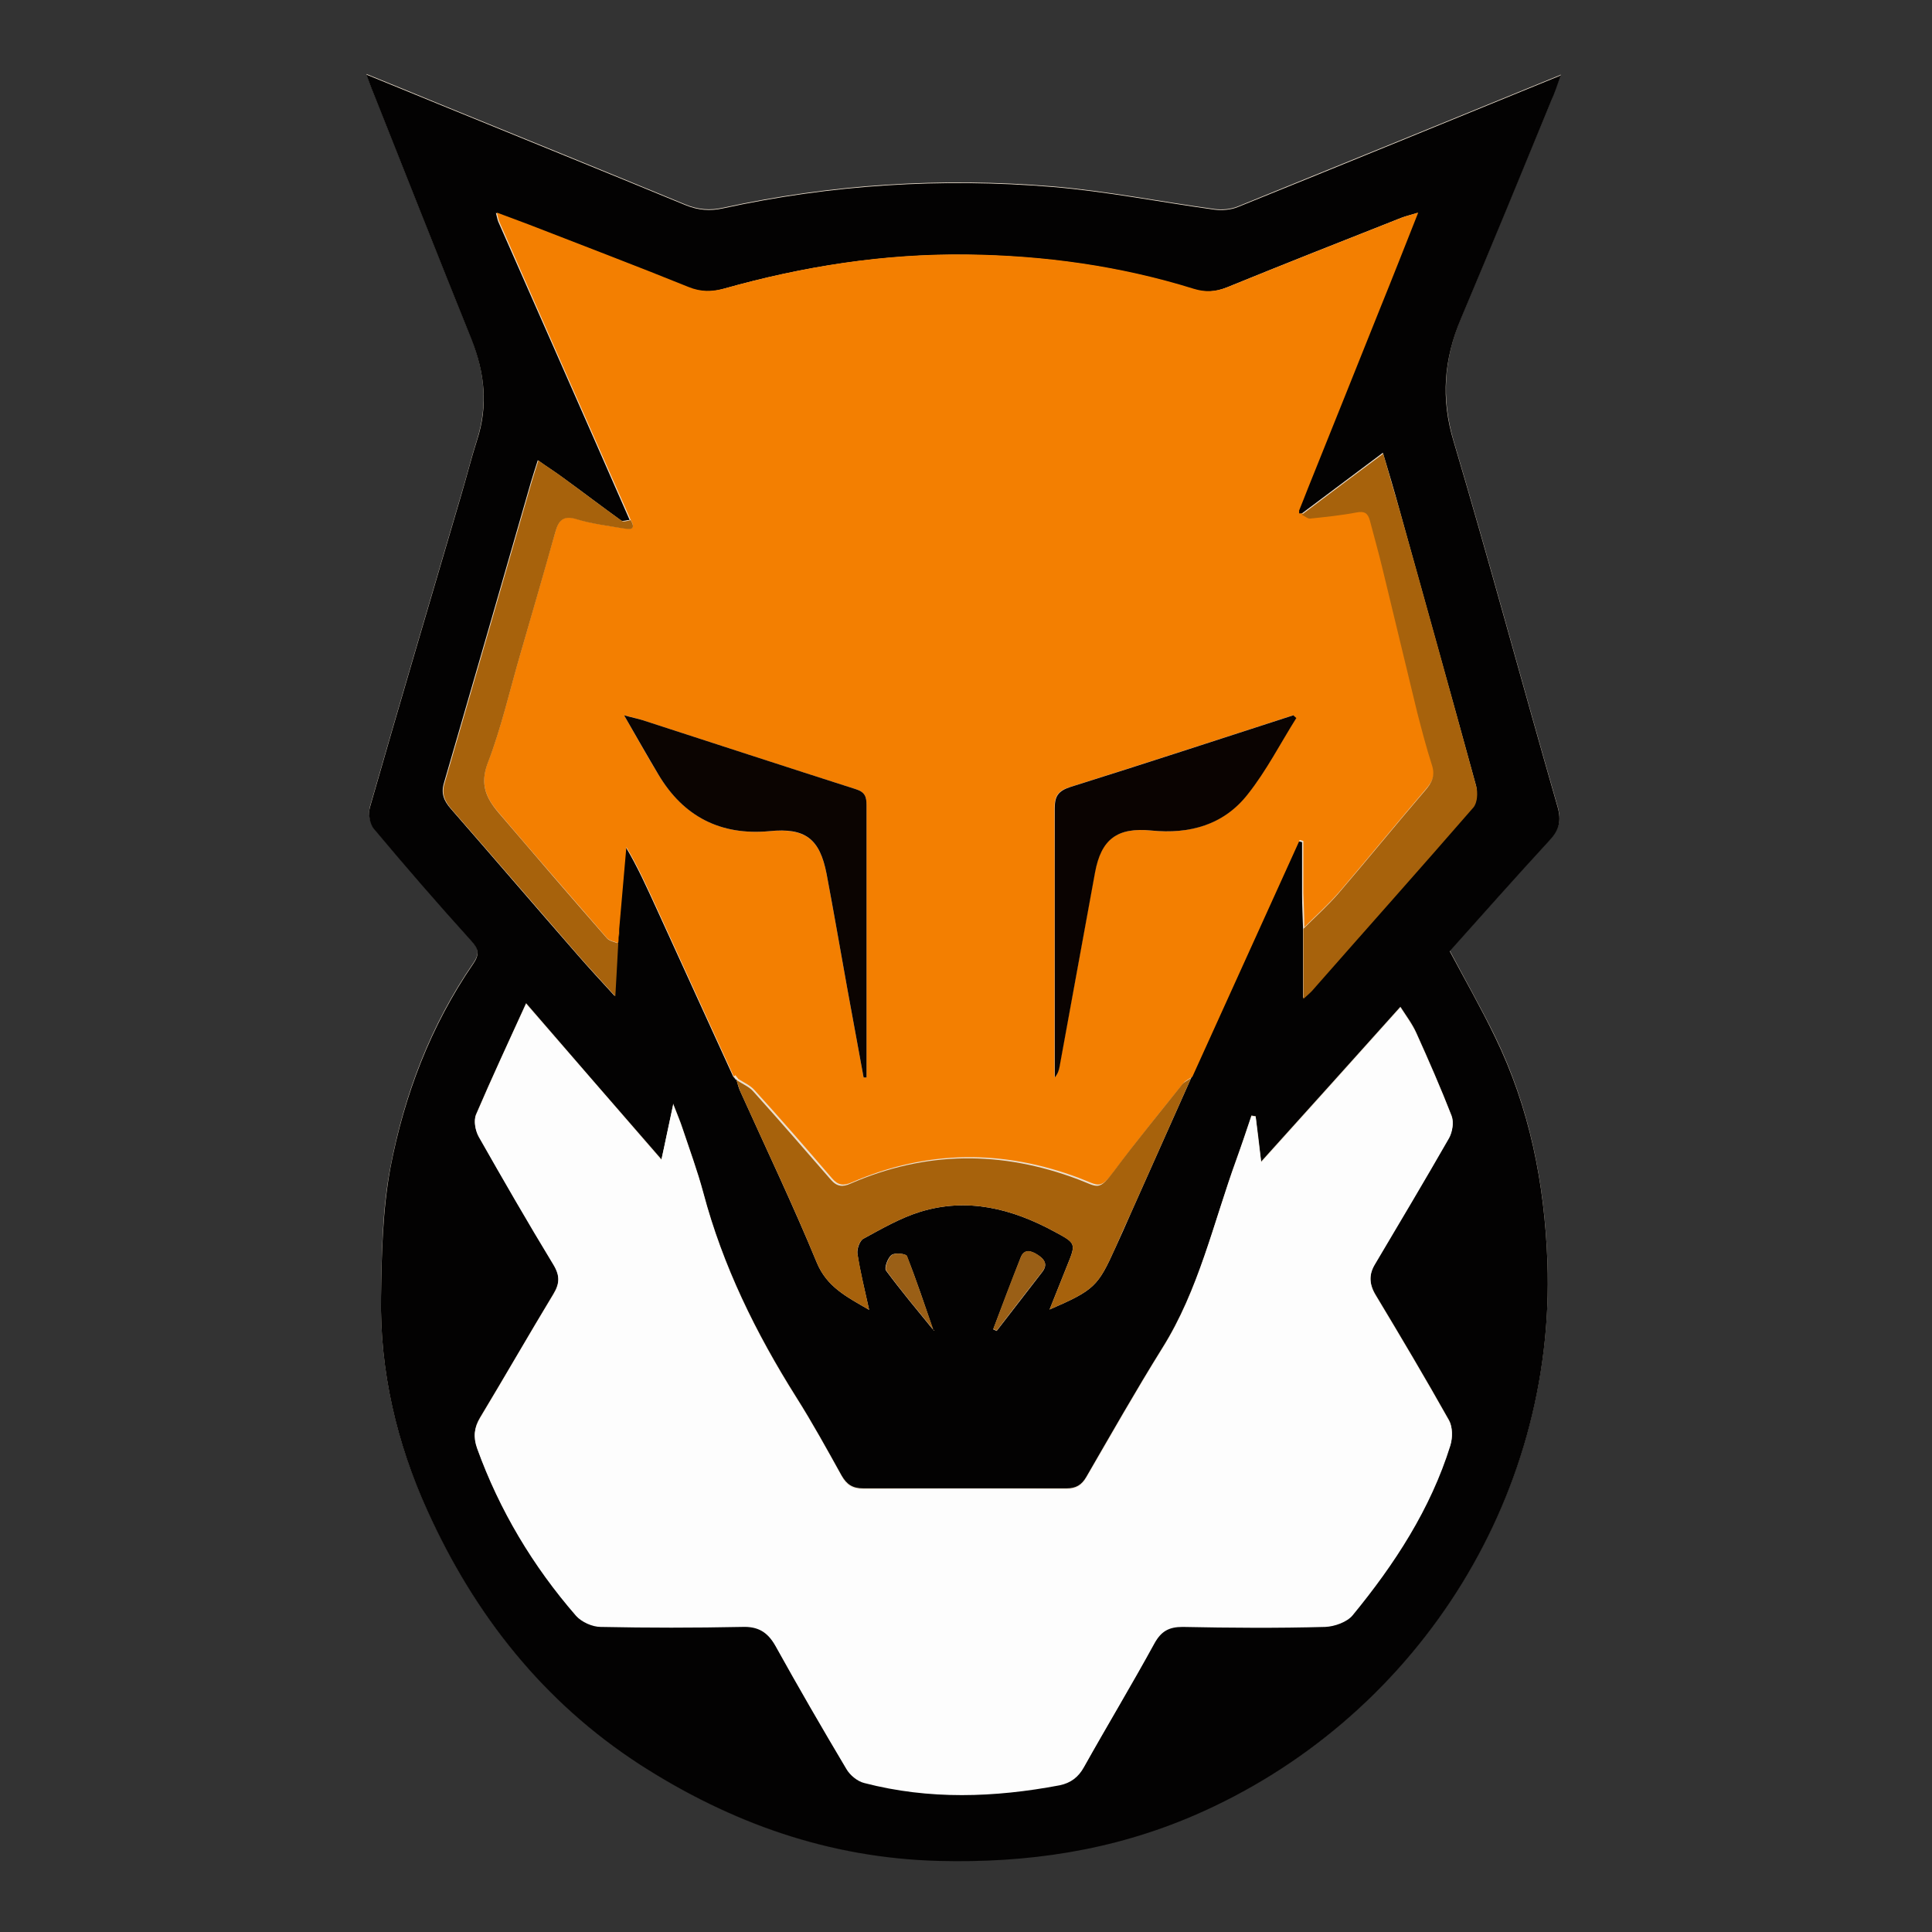
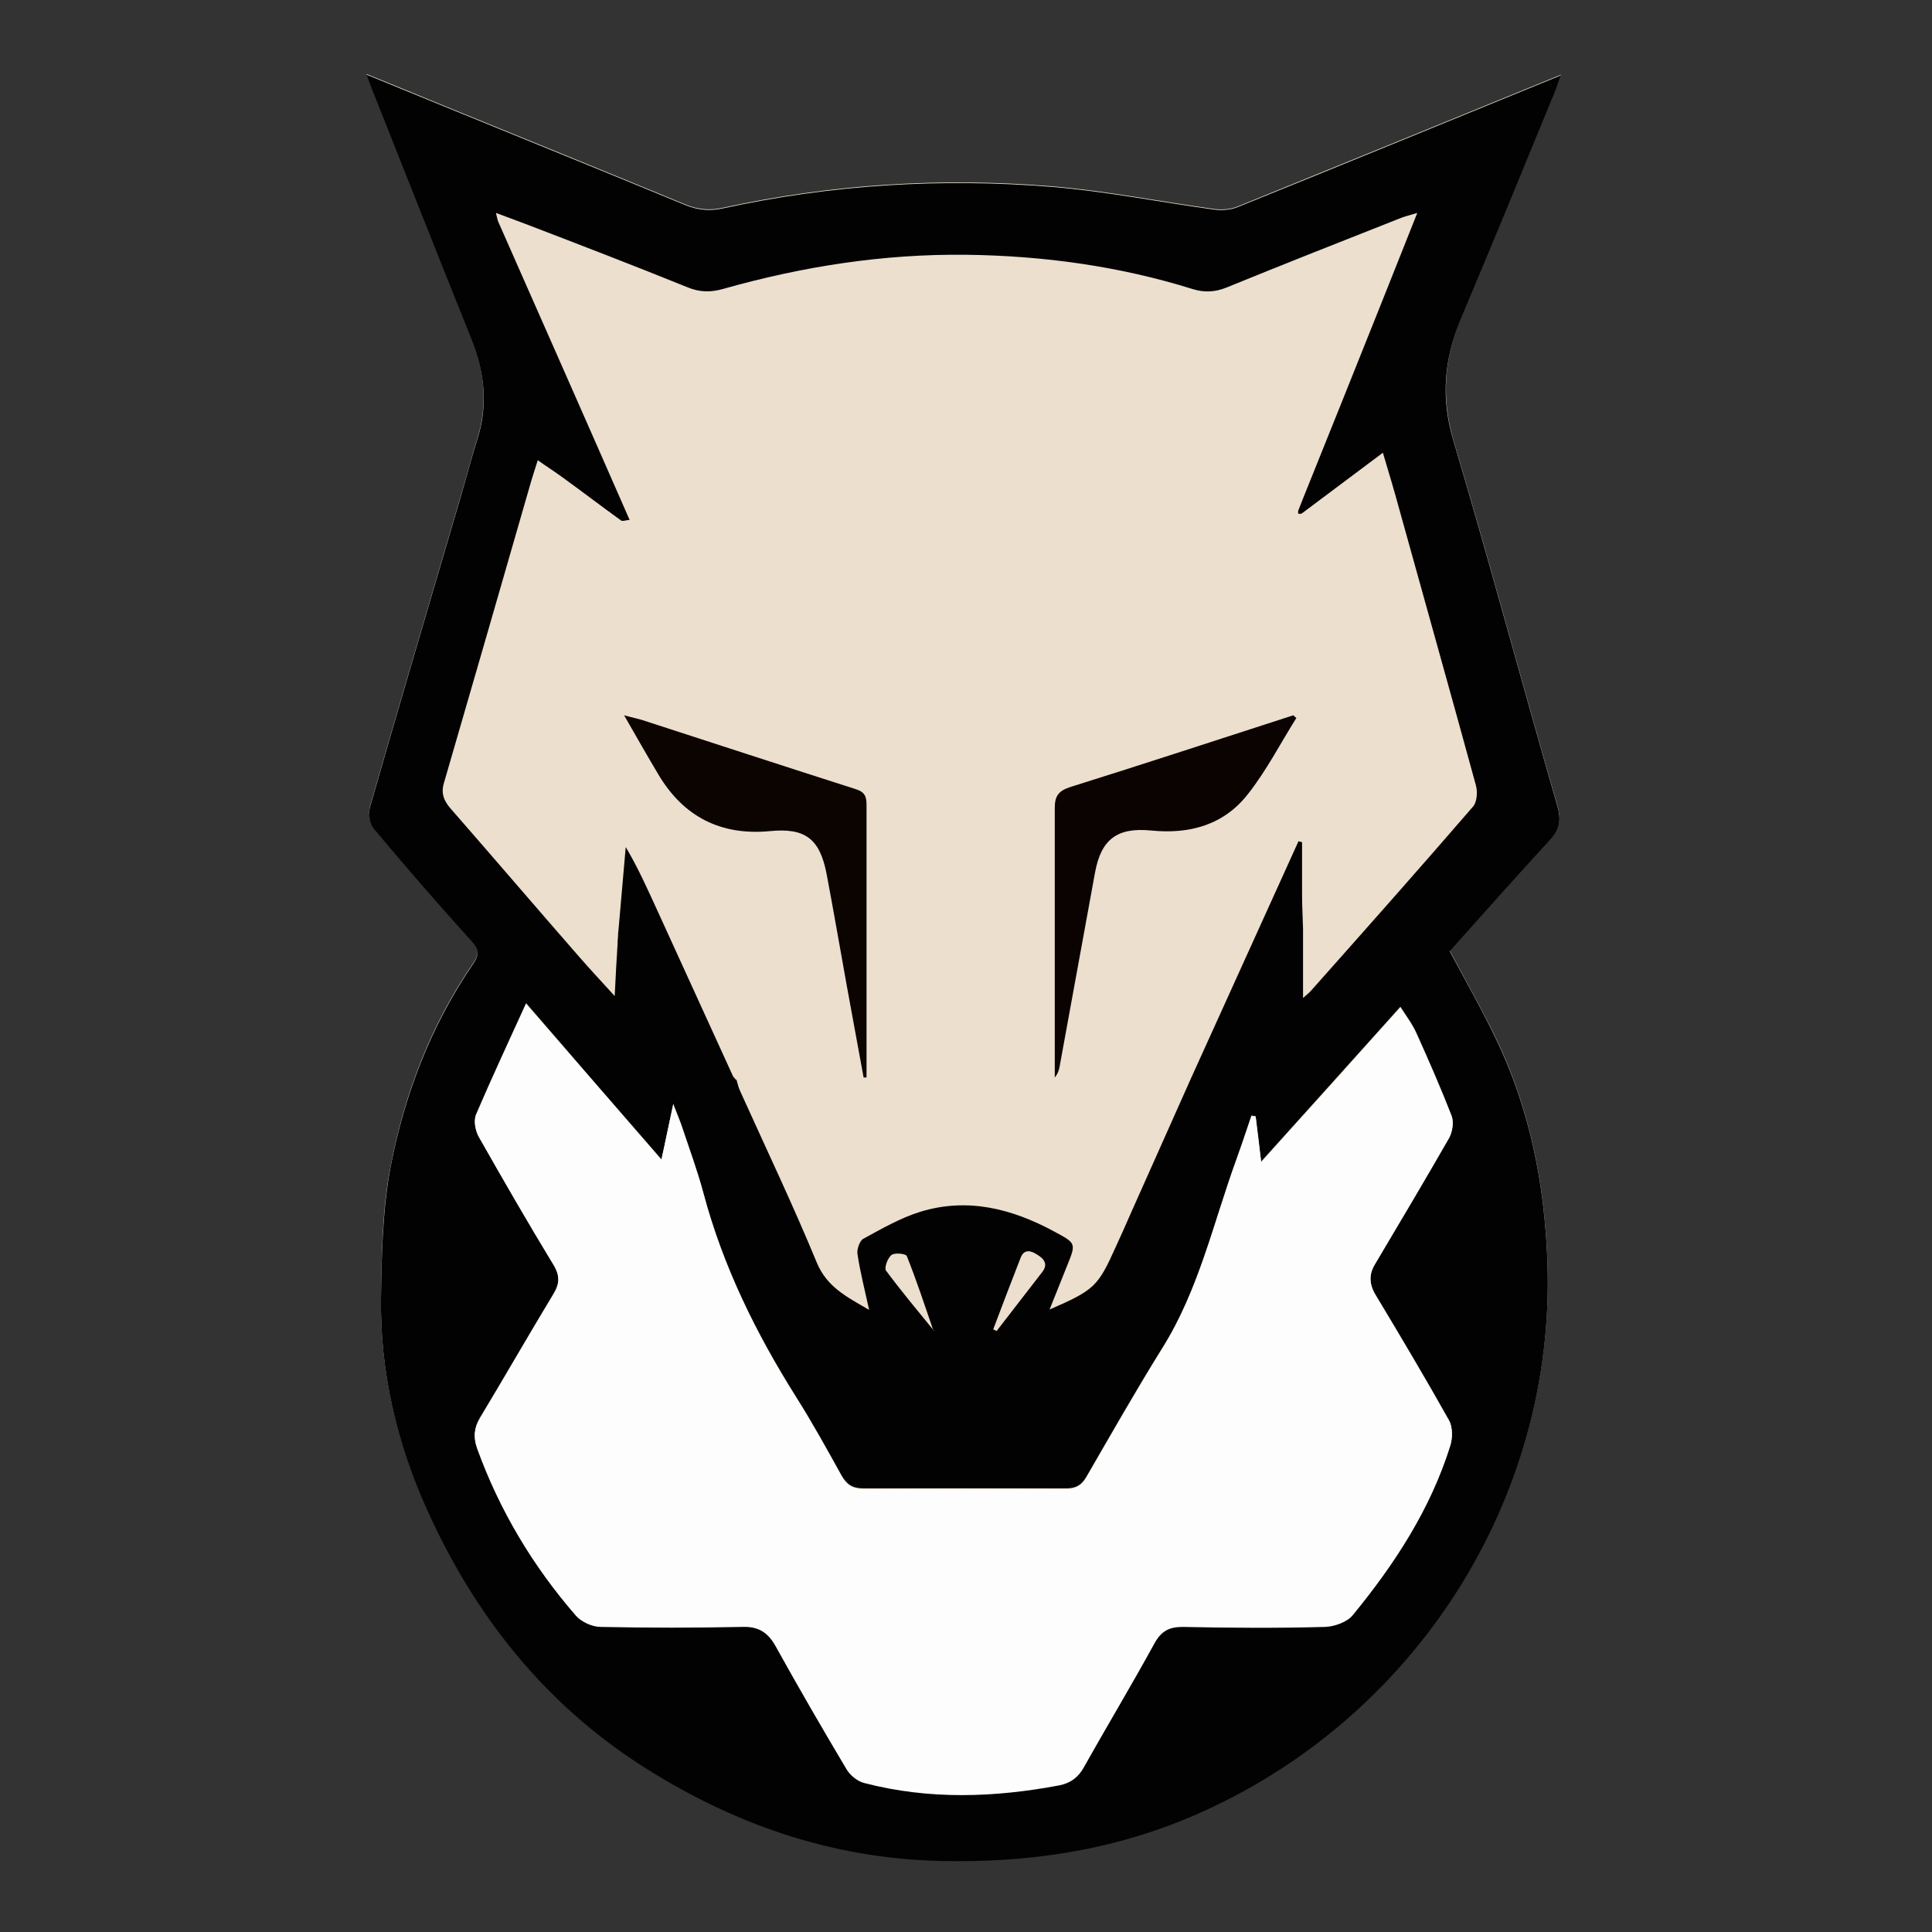
<svg xmlns="http://www.w3.org/2000/svg" viewBox="0 0 595.3 595.3">
  <rect x="0" y="0" width="595.3" height="595.3" fill="#333333" stroke="none" />
  <defs>
    <style>.cls-1{fill:#030202}.cls-2{fill:#0a0301}.cls-3{fill:#9a5f16}.cls-4{fill:#a7620c}.cls-5{fill:#ecdfce}.cls-6{fill:#f37f01}.cls-7{fill:#0b0401}.cls-8{fill:#fdfdfd}</style>
  </defs>
  <g id="Ebene_1">
-     <path class="cls-5" d="M481 23c-34 13.9-66.8 27.3-99.6 40.6-2.2.9-4.9 1.1-7.2.8-16.7-2.3-33.3-5.6-50-7-34.1-2.8-67.9-.7-101.4 6.6-4 .9-7.7.6-11.6-1-25.4-10.5-50.8-20.8-76.3-31.2-7-2.9-14.1-5.8-22-9 .9 2.4 1.4 3.9 2 5.3 10.1 25.4 20.1 50.8 30.3 76.1 4.1 10.2 5.2 20.5 1.8 31.2-1.8 5.6-3.2 11.4-4.9 17-9.4 32-18.9 64-28.1 96.1-.6 2 0 5.2 1.2 6.7 9.8 11.7 19.8 23.1 30 34.5 2.3 2.5 2.6 4.2.6 7.1-13.1 19-21.2 40.3-25.5 62.8-2.5 12.9-2.7 26.4-2.9 39.7-.4 23 4.8 45.1 14.2 65.8 14.5 32.1 35.7 59.1 65.7 78.5 28 18.1 58.2 28.7 91.9 29.6 27.3.7 53.4-3.1 78.7-14 67.6-29.1 111.6-97.2 108.9-170.6-.9-24.2-5.5-47.5-16.2-69.4-4.3-8.8-9.2-17.4-13.9-26.3 10.1-11.3 20.3-22.8 30.7-34.1 3-3.3 3.8-6 2.5-10.5-10.8-37.5-20.9-75.1-32-112.5-3.9-13.3-2.9-25.5 2.3-37.9 9.4-22.3 18.5-44.7 27.8-67.1.9-2.3 1.7-4.6 3-8z" />
+     <path class="cls-5" d="M481 23c-34 13.9-66.8 27.3-99.6 40.6-2.2.9-4.9 1.1-7.2.8-16.7-2.3-33.3-5.6-50-7-34.1-2.8-67.9-.7-101.4 6.6-4 .9-7.7.6-11.6-1-25.4-10.5-50.8-20.8-76.3-31.2-7-2.9-14.1-5.8-22-9 .9 2.4 1.4 3.9 2 5.3 10.1 25.4 20.1 50.8 30.3 76.1 4.1 10.2 5.2 20.5 1.8 31.2-1.8 5.6-3.2 11.4-4.9 17-9.4 32-18.9 64-28.1 96.1-.6 2 0 5.2 1.2 6.7 9.8 11.7 19.8 23.1 30 34.5 2.3 2.5 2.6 4.2.6 7.1-13.1 19-21.2 40.3-25.5 62.8-2.5 12.9-2.7 26.4-2.9 39.7-.4 23 4.8 45.1 14.2 65.8 14.5 32.1 35.7 59.1 65.7 78.5 28 18.1 58.2 28.7 91.9 29.6 27.3.7 53.4-3.1 78.7-14 67.6-29.1 111.6-97.2 108.9-170.6-.9-24.2-5.5-47.5-16.2-69.4-4.3-8.8-9.2-17.4-13.9-26.3 10.1-11.3 20.3-22.8 30.7-34.1 3-3.3 3.8-6 2.5-10.5-10.8-37.5-20.9-75.1-32-112.5-3.9-13.3-2.9-25.5 2.3-37.9 9.4-22.3 18.5-44.7 27.8-67.1.9-2.3 1.7-4.6 3-8" />
    <path class="cls-1" d="M481 23c-1.2 3.4-2 5.7-3 8-9.2 22.4-18.4 44.8-27.8 67.1-5.3 12.5-6.3 24.7-2.3 37.9 11.1 37.4 21.2 75 32 112.5 1.3 4.5.5 7.3-2.5 10.5-10.4 11.3-20.6 22.8-30.7 34.1 4.7 8.8 9.6 17.4 13.9 26.3 10.7 21.9 15.3 45.1 16.2 69.4 2.7 73.4-41.2 141.4-108.9 170.6-25.3 10.9-51.4 14.7-78.7 14-33.7-.9-63.9-11.6-91.9-29.6-30-19.4-51.2-46.4-65.7-78.5-9.4-20.7-14.6-42.9-14.2-65.8.2-13.3.5-26.7 2.9-39.7 4.3-22.4 12.4-43.7 25.5-62.8 2-2.9 1.7-4.6-.6-7.1-10.2-11.3-20.2-22.8-30-34.5-1.3-1.5-1.8-4.7-1.2-6.7 9.2-32.1 18.7-64.1 28.1-96.1 1.7-5.7 3.1-11.4 4.9-17 3.5-10.7 2.3-20.9-1.8-31.2C135 79.1 125 53.7 114.9 28.3c-.6-1.4-1.1-2.9-2-5.3 7.9 3.2 14.9 6.1 22 9 25.4 10.4 50.9 20.7 76.3 31.2 3.9 1.6 7.6 1.9 11.6 1 33.5-7.3 67.3-9.4 101.4-6.6 16.8 1.4 33.3 4.7 50 7 2.3.3 5 .1 7.2-.8C414.3 50.5 447 37.1 481 23.2zM287.6 409.7c0 .1 0 .2.1.3h.2c-.1-.1-.3-.2-.4-.3-2.6-7.6-5.1-15.2-8.1-22.7-.3-.7-3.7-1.1-4.7-.3-1.2.9-2.3 4-1.7 4.8 4.6 6.2 9.6 12.2 14.5 18.2zm-60.7-77.1c.4 1.4.7 2.7 1.3 3.9 7.9 17.5 16.2 34.9 23.5 52.6 3.1 7.4 9 10.4 16.1 14.5-1.4-6.4-2.8-11.8-3.6-17.3-.2-1.4.7-4 1.8-4.6 5.7-3.1 11.4-6.4 17.5-8.3 14.6-4.5 28.3-1 41.4 6.1 6.7 3.6 6.7 3.6 3.9 10.5-1.7 4.2-3.4 8.5-5.4 13.5 13.8-6 14.9-7.1 20.3-19.1 1.6-3.5 3.2-7 4.7-10.5l18.6-41.7c11-24.3 22.1-48.7 33.1-73l1.1.3v16.1c0 3.5.2 7 .3 10.5v21.4c1.6-1.4 2.1-1.8 2.6-2.4 16.7-18.8 33.4-37.6 49.8-56.6 1.2-1.4 1.4-4.4.9-6.4-7.8-28.5-15.8-56.9-23.7-85.4-1.5-5.5-3.1-10.9-5-17.2-8.9 6.7-17 12.7-25.1 18.8h-1v-.9c.9-2.3 1.8-4.6 2.7-6.8 7.4-18.4 14.8-36.8 22.1-55.1 3.9-9.7 7.7-19.4 11.9-29.9-2.2.7-3.6 1-4.9 1.5-18 7.1-36 14.2-53.9 21.5-3.5 1.4-6.7 1.6-10.3.5-22.7-7.1-46.1-10.3-69.9-10.6-25.5-.3-50.4 3.6-74.8 10.5-3.8 1.1-7.3 1.1-11.1-.5-16.3-6.6-32.7-12.9-49.1-19.2-3.1-1.2-6.2-2.3-9.9-3.7.4 1.5.5 2.3.8 2.9 13.5 30.6 27 61.1 40.4 91.7-.9 0-2 .5-2.6.2-6.1-4.4-12.1-9-18.2-13.4-2.3-1.7-4.7-3.2-7.5-5.2-.9 2.8-1.5 4.7-2.1 6.7-8.9 30.9-17.8 61.8-26.8 92.7-1 3.3 0 5.6 2.1 8 13.1 15 26.1 30.2 39.2 45.2 3.4 3.9 6.9 7.7 11.3 12.5.3-6.4.6-11.4.9-16.3 0-.6 0-1.1.1-1.7 0-.9.1-1.8.2-2.7.7-8.4 1.5-16.8 2.2-25.2 3.7 6.2 6.5 12.5 9.4 18.8l23.7 51.9c.3.3.5.6.8 1zm-19.5 7.7c-1.3 6.3-2.3 11.2-3.6 16.9-14-16.1-27.4-31.5-41.7-48.1-5.4 11.9-10.6 23-15.4 34.2-.8 1.8-.3 4.8.8 6.7 7.5 13.3 15.1 26.4 23 39.4 2.1 3.4 2 6 0 9.3-7.6 12.6-15 25.5-22.6 38.1-1.8 3-2.1 5.8-.9 9.2 6.9 19.1 17.2 36.3 30.5 51.6 1.7 1.9 5 3.3 7.6 3.4 14.5.3 29 .3 43.5 0 5-.1 7.9 1.6 10.3 5.8 7.1 12.8 14.4 25.4 21.9 38 1.1 1.9 3.4 3.8 5.5 4.3 20 5.2 40.1 4.5 60.2.7 3.4-.6 5.7-2.5 7.5-5.6 7.2-12.7 14.7-25.3 21.7-38.1 2.1-3.8 4.5-5.2 8.7-5.1 14.6.2 29.3.3 43.9 0 2.9 0 6.7-1.5 8.5-3.6 12.9-15.8 23.9-32.7 30.1-52.3.7-2.3.7-5.5-.4-7.5-7.3-13-14.9-25.8-22.6-38.6-2-3.3-2.2-6.4-.3-9.6 7.6-13 15.4-25.9 22.9-39 1-1.8 1.5-4.7.8-6.6-3.4-8.7-7.1-17.2-10.9-25.6-1.2-2.7-3.1-5.2-4.9-8-14.4 16.1-28.4 31.6-42.9 47.7-.6-5.2-1.1-9.6-1.7-14-.4 0-.9-.1-1.3-.2-1.5 4.5-3 9-4.6 13.4-7.1 19.6-11.6 40.3-22.9 58.3-8.1 13-15.7 26.4-23.4 39.7-1.4 2.4-3.1 3.5-6.1 3.5H266c-3.3 0-5.1-1.2-6.7-4-4.5-8.1-9-16.3-14-24.2-12.4-19.7-22.6-40.4-28.6-63-1.8-6.7-4.2-13.2-6.4-19.8-.7-2.2-1.6-4.2-2.9-7.6zm98.6 69.3c.4.2.7.3 1.1.5 4.7-6 9.3-12.1 14-18.1 2-2.5.5-4.2-1.5-5.4-1.8-1.2-4-1.9-5.1.9-2.9 7.4-5.7 14.8-8.5 22.2z" />
-     <path class="cls-6" d="M226.1 331.7l-23.7-51.9c-2.9-6.3-5.7-12.6-9.4-18.8-.7 8.4-1.5 16.8-2.2 25.2 0 .9-.1 1.8-.2 2.7 0 .6 0 1.1-.1 1.7-1.2-.5-2.7-.7-3.5-1.6-11.2-12.9-22.4-25.8-33.4-38.7-3.8-4.4-5.8-8.7-3.3-15.3 4.2-10.9 6.8-22.5 10.1-33.8 3.6-12.4 7.2-24.9 10.7-37.3 1-3.6 2.4-5.3 6.6-4 4.6 1.4 9.5 2.1 14.2 2.8 1.5.2 4.5 1 2.4-2.6-13.5-30.6-27-61.1-40.4-91.7-.3-.6-.4-1.4-.8-2.9 3.7 1.4 6.8 2.5 9.9 3.7 16.4 6.4 32.8 12.6 49.1 19.2 3.9 1.6 7.3 1.5 11.1.5 24.5-6.9 49.3-10.8 74.8-10.5 23.8.3 47.1 3.5 69.9 10.6 3.6 1.1 6.7.9 10.3-.5 17.9-7.3 36-14.4 53.9-21.5 1.3-.5 2.7-.8 4.9-1.5-4.2 10.6-8 20.3-11.9 29.9-7.4 18.4-14.7 36.8-22.1 55.1-.9 2.3-1.8 4.6-2.7 6.8v.9h1c.8.4 1.7 1.3 2.5 1.2 4.8-.5 9.6-.9 14.4-1.9 2.5-.5 3.5.3 4.1 2.5 1.3 5 2.7 9.9 3.9 14.9 3.6 14.8 7.1 29.6 10.7 44.3 1.3 5.4 2.7 10.8 4.5 16.1 1.1 3.3 0 5.5-2.1 7.9-9 10.5-17.7 21.2-26.7 31.7-3.3 3.8-7.1 7.2-10.7 10.8 0-3.5-.2-7-.3-10.5v-16.1l-1.1-.3c-11 24.3-22.1 48.7-33.1 73-.9.6-2.1 1.1-2.7 1.9-7 8.7-14.1 17.4-20.8 26.4-5 6.7-5 5.3-11.3 2.9-23.6-8.9-47-8.7-70.1 1.3-2.5 1.1-4.2 1-6.1-1.2-7.9-9.2-15.8-18.3-23.9-27.2-1.3-1.5-3.4-2.4-5.1-3.5v-.1c-.3-.3-.5-.6-.8-1zm40 .3h.9v-83.9c0-2.5-.4-4-3.2-4.9-22-7-43.9-14.2-65.8-21.3-1.5-.5-3.1-.8-5.7-1.5 3.9 6.8 7.1 12.6 10.6 18.3 7.8 12.9 19.1 18.8 34.2 17.4 11-1 15.5 2.3 17.6 13.2 2.2 11.6 4.2 23.3 6.3 34.9 1.7 9.3 3.4 18.5 5.1 27.8zm133.3-110.7c-.3-.3-.7-.6-1-.9-22.9 7.4-45.8 14.9-68.7 22.1-3.7 1.1-4.8 2.8-4.8 6.5.1 26 0 52.1 0 78.1v4.9c1-1.1 1.3-2.2 1.5-3.4 3.7-19.9 7.3-39.8 10.9-59.7 1.9-10.4 6.9-14 17.3-13 11.7 1.2 22.4-1.7 29.8-11.2 5.7-7.3 10-15.6 14.9-23.4z" />
    <path class="cls-8" d="M207.4 340.3c1.3 3.4 2.2 5.5 2.9 7.6 2.2 6.6 4.6 13.1 6.4 19.8 6 22.6 16.2 43.3 28.6 63 5 7.9 9.5 16 14 24.2 1.5 2.8 3.4 4 6.7 4 20.9-.2 41.7-.2 62.6 0 2.9 0 4.7-1.1 6.1-3.5 7.8-13.3 15.3-26.7 23.4-39.7 11.3-18 15.7-38.7 22.9-58.3 1.6-4.5 3.1-9 4.6-13.4.4 0 .9.1 1.3.2.5 4.4 1 8.8 1.7 14 14.5-16.1 28.5-31.6 42.9-47.7 1.8 2.8 3.6 5.3 4.9 8 3.8 8.5 7.6 17 10.9 25.6.7 1.9.2 4.8-.8 6.6-7.5 13.1-15.2 26-22.9 39-1.9 3.2-1.7 6.3.3 9.6 7.7 12.8 15.3 25.6 22.6 38.6 1.1 2 1.1 5.2.4 7.5-6.1 19.6-17.2 36.6-30.1 52.3-1.7 2.1-5.6 3.5-8.5 3.6-14.6.4-29.3.3-43.9 0-4.2 0-6.6 1.3-8.7 5.1-7 12.8-14.6 25.4-21.7 38.1-1.7 3.1-4.1 4.9-7.5 5.6-20.1 3.8-40.2 4.5-60.2-.7-2.1-.5-4.4-2.4-5.5-4.3-7.5-12.6-14.8-25.2-21.9-38-2.4-4.2-5.3-6-10.3-5.8-14.5.3-29 .3-43.5 0-2.6 0-5.9-1.5-7.6-3.4-13.3-15.3-23.6-32.5-30.5-51.6-1.2-3.4-.9-6.2.9-9.2 7.6-12.7 14.9-25.5 22.6-38.1 2-3.3 2.1-5.8 0-9.3-7.9-13-15.5-26.2-23-39.4-1-1.8-1.6-4.8-.8-6.7 4.8-11.2 9.9-22.3 15.4-34.2 14.4 16.5 27.8 32 41.7 48.1 1.2-5.8 2.2-10.7 3.6-16.9z" />
-     <path class="cls-4" d="M227 332.8c1.7 1.2 3.8 2 5.1 3.5 8.1 9 16 18.1 23.9 27.2 1.9 2.2 3.7 2.3 6.1 1.2 23.2-10.1 46.5-10.2 70.1-1.3 6.3 2.4 6.3 3.8 11.3-2.9 6.7-9 13.8-17.6 20.8-26.4.7-.8 1.8-1.3 2.7-1.9l-18.6 41.7c-1.6 3.5-3.2 7-4.7 10.5-5.4 12-6.5 13.1-20.3 19.1 2-5 3.7-9.3 5.4-13.5 2.8-6.9 2.8-6.8-3.9-10.5-13.1-7.1-26.8-10.6-41.4-6.1-6.1 1.9-11.8 5.2-17.5 8.3-1.1.6-2.1 3.1-1.8 4.6.9 5.5 2.2 10.9 3.6 17.3-7.1-4.1-13-7.1-16.1-14.5-7.3-17.8-15.6-35.1-23.5-52.6-.5-1.2-.9-2.5-1.3-3.7zm174.7-46.7c3.6-3.6 7.4-7 10.7-10.8 9-10.5 17.7-21.2 26.7-31.7 2.1-2.4 3.2-4.6 2.1-7.9-1.7-5.3-3.1-10.7-4.5-16.1-3.6-14.8-7.1-29.5-10.7-44.3-1.2-5-2.6-9.9-3.9-14.9-.6-2.2-1.6-3-4.1-2.5-4.7.9-9.6 1.4-14.4 1.9-.8 0-1.6-.8-2.5-1.2 8.1-6.1 16.2-12.2 25.1-18.8 1.8 6.3 3.4 11.8 5 17.2 8 28.4 15.9 56.9 23.7 85.4.5 1.9.3 5-.9 6.4-16.5 19-33.2 37.7-49.8 56.6-.5.5-1 1-2.6 2.4v-21.4zM194.3 160.2c2.1 3.6-.9 2.8-2.4 2.6-4.8-.8-9.6-1.4-14.2-2.8-4.2-1.3-5.6.4-6.6 4-3.5 12.5-7.1 24.9-10.7 37.3-3.3 11.3-5.9 22.9-10.1 33.8-2.5 6.6-.5 10.8 3.3 15.3 11.1 13 22.2 25.9 33.4 38.7.8.9 2.3 1.1 3.5 1.6-.3 4.9-.5 9.9-.9 16.3-4.3-4.8-7.9-8.6-11.3-12.5-13.1-15.1-26.1-30.2-39.2-45.2-2.1-2.4-3.1-4.8-2.1-8 9-30.9 17.9-61.8 26.8-92.7.6-2 1.2-3.9 2.1-6.7 2.8 2 5.2 3.5 7.5 5.2 6.1 4.5 12.1 9 18.2 13.4.5.4 1.7 0 2.6-.2z" />
-     <path class="cls-3" d="M306 409.6c2.8-7.4 5.5-14.8 8.5-22.2 1.1-2.8 3.3-2 5.1-.9 2 1.3 3.5 2.9 1.5 5.4-4.7 6-9.4 12.1-14 18.1-.4-.2-.7-.3-1.1-.5zm-18.4.1c-4.9-6-9.9-11.9-14.5-18.2-.6-.8.5-3.9 1.7-4.8 1-.8 4.4-.4 4.7.3 2.9 7.5 5.4 15.1 8.1 22.7z" />
-     <path class="cls-4" d="M401.3 268.5zM190.7 289c0-.9.1-1.8.2-2.7 0 .9-.1 1.8-.2 2.7zm209.6-130.6v-.9.9z" />
    <path class="cls-3" d="M287.6 409.7c.1.1.3.2.4.3h-.2s0-.2-.1-.3z" />
    <path class="cls-4" d="M226.1 331.7c.3.3.5.6.8 1-.3-.3-.5-.6-.8-1z" />
    <path class="cls-7" d="M266.1 332c-1.7-9.3-3.4-18.5-5.1-27.8-2.1-11.6-4.1-23.3-6.3-34.9-2.1-10.9-6.6-14.3-17.6-13.2-15.1 1.4-26.5-4.5-34.2-17.4-3.4-5.7-6.7-11.5-10.6-18.3 2.5.7 4.1 1 5.7 1.5 21.9 7.1 43.9 14.3 65.8 21.3 2.8.9 3.2 2.4 3.2 4.9V332h-.9z" />
    <path class="cls-2" d="M399.4 221.3c-4.9 7.8-9.2 16.2-14.9 23.4-7.4 9.5-18 12.4-29.8 11.2-10.4-1-15.4 2.6-17.3 13-3.6 19.9-7.3 39.8-10.9 59.7-.2 1.1-.5 2.2-1.5 3.4v-83c0-3.7 1.1-5.3 4.8-6.5 23-7.2 45.8-14.7 68.7-22.1.3.3.7.6 1 .9z" />
  </g>
</svg>